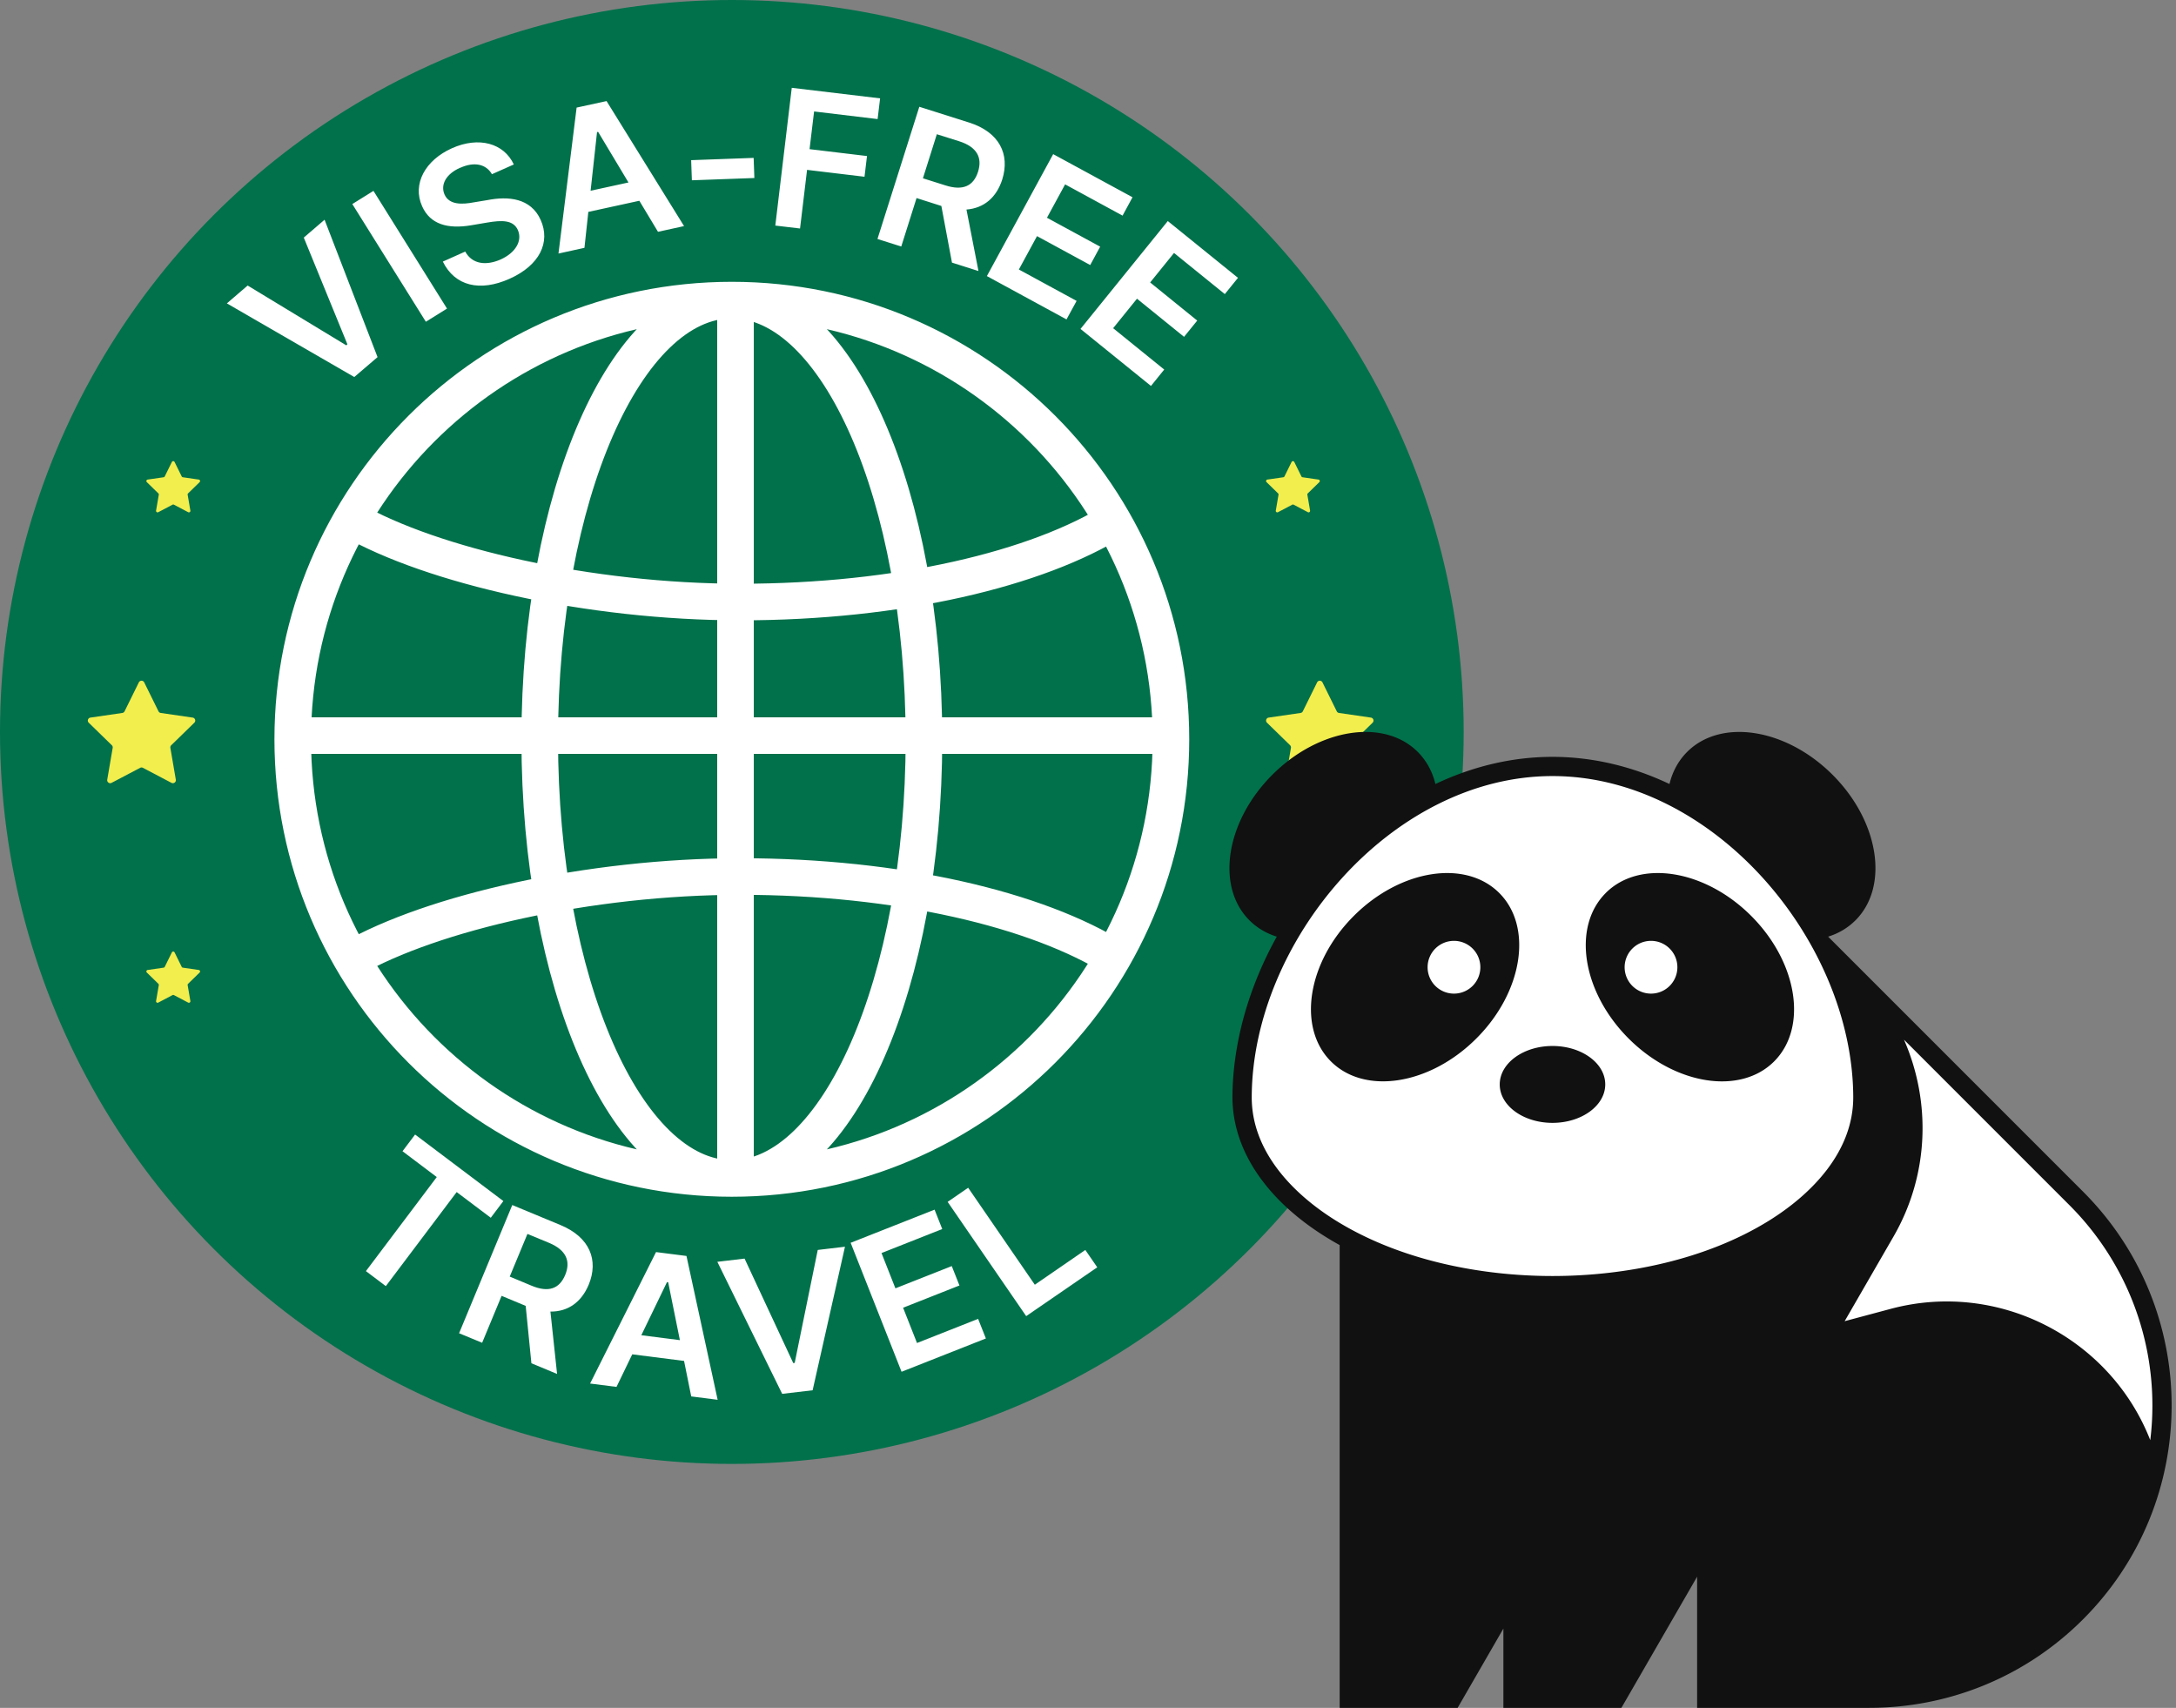
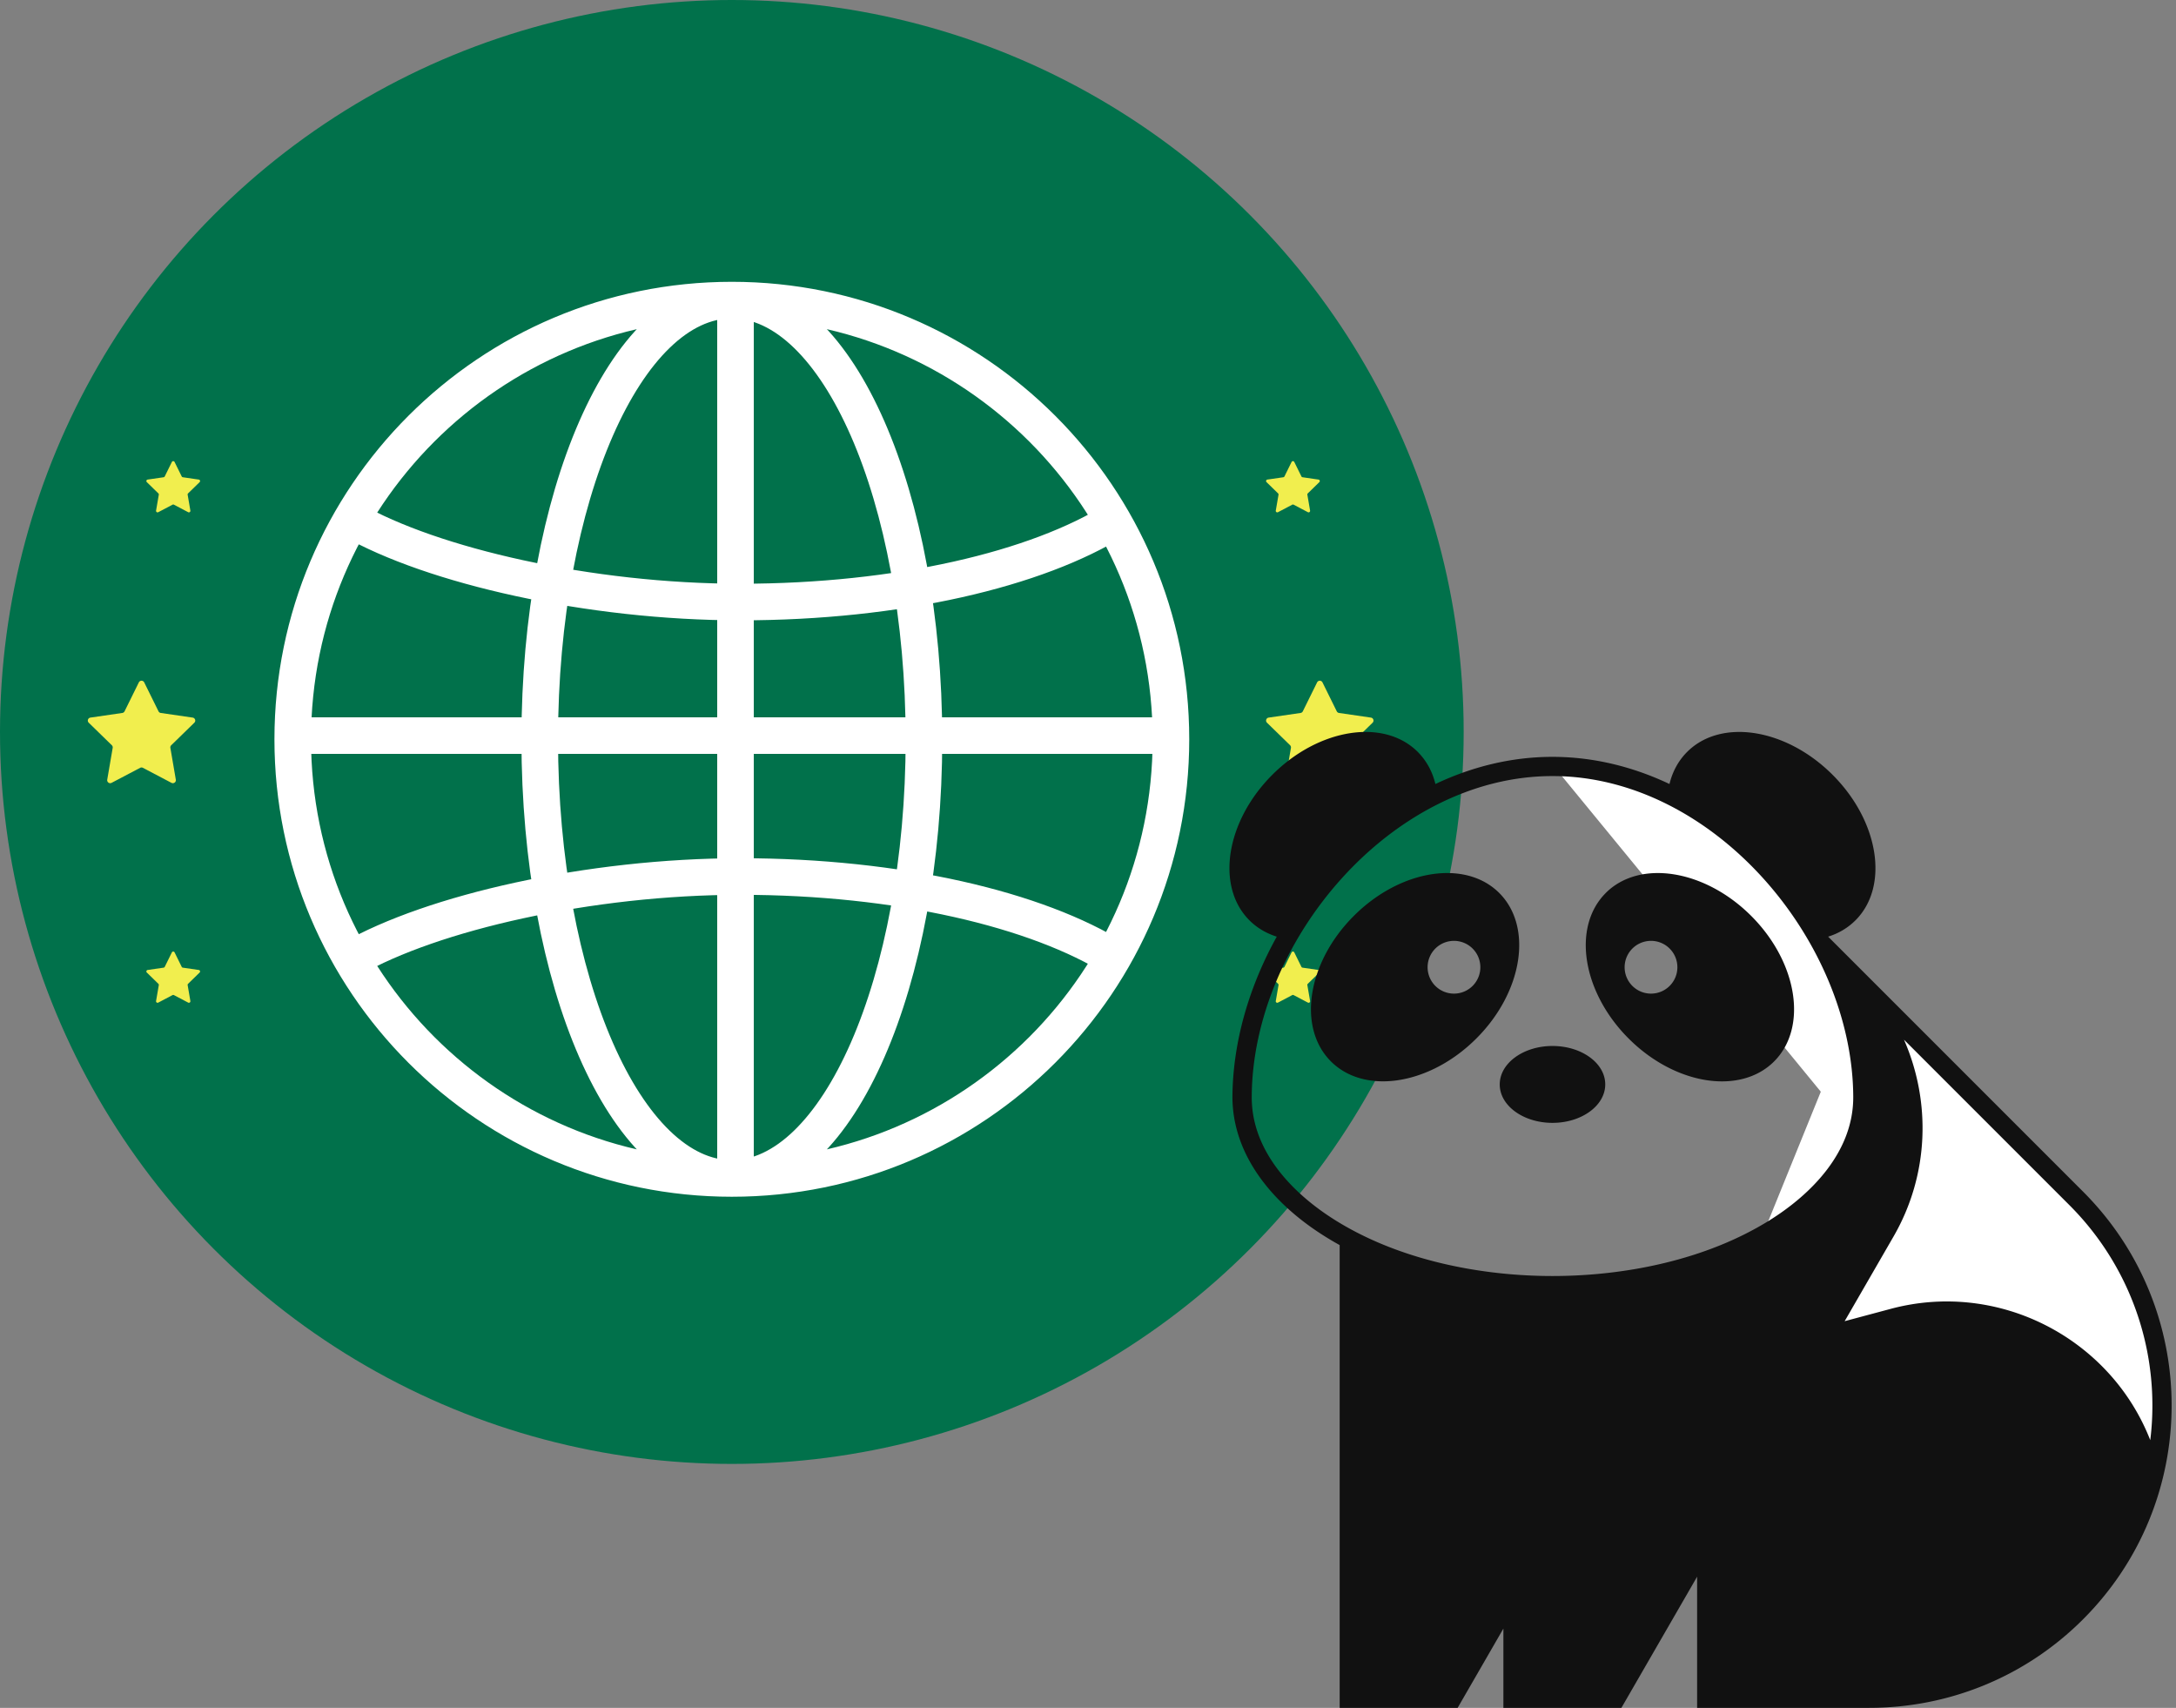
<svg xmlns="http://www.w3.org/2000/svg" width="446" height="350" fill="none">
  <rect width="100%" height="100%" fill="#808080" stroke="none" />
  <circle cx="150" cy="150" r="150" fill="#01714B" />
  <path fill="#F1EE4E" d="M269.956 139.843a.617.617 0 0 1 1.105 0l2.925 5.926a.61.61 0 0 0 .463.337l6.54.951a.616.616 0 0 1 .342 1.05l-4.733 4.613a.62.62 0 0 0-.177.545l1.117 6.514a.616.616 0 0 1-.893.649l-5.85-3.075a.61.61 0 0 0-.573 0l-5.849 3.075a.616.616 0 0 1-.894-.649l1.117-6.514a.62.62 0 0 0-.177-.545l-4.732-4.613a.615.615 0 0 1 .341-1.05l6.54-.951a.62.62 0 0 0 .464-.337zM264.728 94.672a.308.308 0 0 1 .552 0l1.463 2.963c.045.09.131.154.232.168l3.27.475a.308.308 0 0 1 .17.526l-2.366 2.306a.31.31 0 0 0-.088.273l.558 3.256a.308.308 0 0 1-.447.325l-2.924-1.538a.31.31 0 0 0-.287 0l-2.925 1.538a.308.308 0 0 1-.447-.325l.559-3.256a.31.31 0 0 0-.089-.273l-2.366-2.306a.308.308 0 0 1 .171-.526l3.27-.475a.31.31 0 0 0 .232-.168zM264.728 195.172a.308.308 0 0 1 .552 0l1.463 2.963a.3.3 0 0 0 .232.168l3.27.475a.308.308 0 0 1 .17.526l-2.366 2.306a.31.31 0 0 0-.088.273l.558 3.256a.308.308 0 0 1-.447.325l-2.924-1.538a.31.31 0 0 0-.287 0l-2.925 1.538a.308.308 0 0 1-.447-.325l.559-3.256a.31.31 0 0 0-.089-.273l-2.366-2.306a.309.309 0 0 1 .171-.526l3.27-.475a.3.3 0 0 0 .232-.168zM35.228 94.672a.308.308 0 0 1 .553 0l1.462 2.963c.045.09.131.154.232.168l3.27.475a.308.308 0 0 1 .17.526l-2.366 2.306a.31.31 0 0 0-.088.273l.558 3.256a.308.308 0 0 1-.447.325l-2.924-1.538a.31.31 0 0 0-.287 0l-2.925 1.538a.308.308 0 0 1-.447-.325l.559-3.256a.31.31 0 0 0-.089-.273l-2.366-2.306a.308.308 0 0 1 .171-.526l3.27-.475a.31.31 0 0 0 .232-.168zM35.228 195.172a.308.308 0 0 1 .553 0l1.462 2.963a.3.3 0 0 0 .232.168l3.27.475a.308.308 0 0 1 .17.526l-2.366 2.306a.31.31 0 0 0-.088.273l.558 3.256a.308.308 0 0 1-.447.325l-2.924-1.538a.31.31 0 0 0-.287 0l-2.925 1.538a.308.308 0 0 1-.447-.325l.559-3.256a.31.31 0 0 0-.089-.273l-2.366-2.306a.308.308 0 0 1 .171-.526l3.27-.475a.3.3 0 0 0 .232-.168zM28.456 139.843a.616.616 0 0 1 1.105 0l2.925 5.926c.09.182.263.308.463.337l6.54.951a.615.615 0 0 1 .342 1.05l-4.733 4.613a.62.62 0 0 0-.177.545l1.117 6.514a.616.616 0 0 1-.893.649l-5.85-3.075a.61.61 0 0 0-.573 0l-5.85 3.075a.616.616 0 0 1-.893-.649l1.117-6.514a.62.62 0 0 0-.177-.545l-4.732-4.613a.615.615 0 0 1 .341-1.05l6.54-.951a.62.62 0 0 0 .464-.337z" />
  <g fill="#fff" clip-path="url(#a)">
-     <path d="m85.08 232.5 18.09 13.635-2.58 3.42-6.99-5.265-14.52 19.275L75 260.49l14.52-19.275-7.02-5.295zM105.016 246.958l9.87 4.095c6.03 2.505 7.845 7.215 5.775 12.225-1.5 3.57-4.23 5.535-7.845 5.505l1.365 12.78-5.265-2.19-1.17-11.76-4.935-2.055-3.99 9.615-4.725-1.95L105 246.943zm3.885 16.5c3.555 1.5 5.775.63 6.945-2.19 1.155-2.79.24-5.085-3.315-6.57l-4.425-1.83-3.63 8.745zM120.946 283.528l13.515-26.94 6.24.795 6.39 29.475-5.415-.69-1.47-7.275-10.62-1.35-3.225 6.675zm18.405-8.895-2.4-11.865-.24-.03-5.265 10.89 7.89 1.005zM162.569 279.342l.315-.045 4.725-23.145 5.58-.66-6.63 29.415-6.24.735-13.29-27.06 5.58-.66 9.975 21.405zM174.346 254.688l17.205-6.795 1.575 3.975-12.45 4.92 2.85 7.23 11.55-4.56 1.575 3.975-11.55 4.56 2.85 7.23 12.525-4.95 1.59 4.02-17.28 6.825-10.44-26.445zM194.236 246.299l4.2-2.895 13.665 19.875 10.35-7.125 2.445 3.555-14.565 10.005-16.11-23.43z" />
-   </g>
+     </g>
  <path stroke="#fff" stroke-width="7.5" d="M150 241.5c49.706 0 90-40.294 90-90s-40.294-90-90-90m0 180c-49.706 0-90-40.294-90-90s40.294-90 90-90m0 180c-21.746 0-39.375-40.294-39.375-90s17.629-90 39.375-90m0 180c21.746 0 39.375-40.294 39.375-90s-17.629-90-39.375-90m-77.96 135c16.489-9.442 48.717-16.875 79.724-16.875 32.36 0 60.786 6.729 76.986 16.875m-156.71-90c16.489 9.442 48.717 16.875 79.724 16.875 32.36 0 60.786-6.729 76.986-16.875M60 150.75h180M150.75 61.5v180" />
  <g fill="#fff" clip-path="url(#b)">
-     <path d="m70.965 70.77.24-.21-8.94-21.87 4.26-3.66 10.86 28.154-4.77 4.08L46.5 62.174l4.26-3.66 20.19 12.24zM91.62 63.237l-4.334 2.7-15.075-24.12 4.335-2.7zM94.335 34.364c-2.97 1.305-4.08 3.525-3.225 5.49.96 2.19 3.675 2.055 6.045 1.605l2.73-.45c4.275-.84 8.91-.45 10.935 4.065 2.04 4.56-.18 9.285-6.39 12.06-6.045 2.7-11.175 1.515-13.665-3.525l4.59-2.055c1.425 2.61 4.29 2.925 7.26 1.62 3.06-1.38 4.5-3.825 3.525-6.045-.93-2.04-3.18-2.055-6.315-1.515l-3.27.555c-4.755.795-8.37-.165-10.035-3.9-2.055-4.59.66-9.45 6.12-11.895 5.505-2.46 10.635-1.035 12.675 3.33l-4.485 1.995c-1.23-2.13-3.69-2.58-6.48-1.32zM114.466 51.958l3.72-29.91 6.135-1.335 15.885 25.62-5.34 1.17-3.825-6.36-10.455 2.28-.795 7.365zm14.355-14.55-6.225-10.38-.225.045-1.32 12.015 7.77-1.695zM154.619 36.48l-12.81.466-.15-4.125 12.81-.465zM162.299 17.997l18.09 2.16-.51 4.245-13.02-1.56-.93 7.725 11.775 1.41-.51 4.245-11.775-1.41-1.44 12.015-5.07-.6 3.375-28.245zM188.431 21.882l10.185 3.225c6.21 1.965 8.43 6.495 6.81 11.67-1.185 3.69-3.735 5.88-7.335 6.165l2.46 12.6-5.43-1.725-2.175-11.61-5.085-1.62-3.135 9.93-4.875-1.545 8.58-27.105zm5.295 16.095c3.66 1.185 5.805.135 6.735-2.775.915-2.88-.195-5.085-3.87-6.255l-4.575-1.44-2.85 9.03zM215.864 31.588l16.26 8.835-2.04 3.765-11.775-6.405-3.72 6.84 10.905 5.925-2.04 3.765-10.905-5.925-3.72 6.84 11.835 6.435-2.07 3.795-16.32-8.88zM239.356 45.299l14.385 11.64-2.7 3.33-10.41-8.43-4.89 6.045 9.645 7.815-2.7 3.33-9.645-7.815-4.89 6.045 10.47 8.475-2.715 3.36-14.445-11.685z" />
-   </g>
+     </g>
  <g fill-rule="evenodd" clip-path="url(#c)" clip-rule="evenodd">
    <path fill="#fff" d="M381.341 203.635s75.727 52.663 61.057 97.955l-67.032-4.525-18.84-32.249 24.824-61.181z" />
-     <path fill="#fff" d="M319.201 157.916s61.883-2.534 60.656 73.922c0 0-2.854 34.783-60.656 34.783 0 0-65.582-2.899-64.32-47.649 0 0 9.061-58.522 64.32-61.056" />
+     <path fill="#fff" d="M319.201 157.916s61.883-2.534 60.656 73.922" />
    <path fill="#111" d="M383.136 349.99c15.862 0 31.715-6.046 43.816-18.147 24.203-24.202 24.203-63.439 0-87.641l-52.253-52.254c2.125-.658 4.027-1.77 5.61-3.352 6.935-6.936 4.837-20.29-4.695-29.813-9.531-9.531-22.877-11.63-29.812-4.694-1.814 1.813-3.014 4.072-3.619 6.579-7.468-3.539-15.577-5.566-23.988-5.566-8.412 0-16.52 2.027-23.989 5.566-.605-2.507-1.805-4.766-3.619-6.579-6.935-6.936-20.29-4.837-29.812 4.694-9.532 9.532-11.63 22.877-4.695 29.813 1.583 1.582 3.495 2.685 5.611 3.352-5.691 10.251-9.016 21.65-9.087 32.835 0 12.074 8.491 22.922 21.979 30.373v94.843h24.175l9.381-16.254v16.254h24.184l15.524-26.887v26.887h35.28zm-75.842-166.987c6.935 6.935 4.837 20.29-4.695 29.812-9.531 9.532-22.877 11.63-29.812 4.695s-4.837-20.29 4.695-29.812c9.531-9.532 22.877-11.63 29.812-4.695m31.102 9.807a5.403 5.403 0 0 1 5.405 5.406 5.403 5.403 0 0 1-5.405 5.406 5.404 5.404 0 0 1-5.406-5.406 5.404 5.404 0 0 1 5.406-5.406m-40.385 0a5.404 5.404 0 0 1 5.406 5.406 5.404 5.404 0 0 1-5.406 5.406 5.403 5.403 0 0 1-5.405-5.406 5.403 5.403 0 0 1 5.405-5.406m31.102-9.807c6.935-6.935 20.29-4.837 29.821 4.695s11.63 22.877 4.695 29.821c-6.935 6.935-20.29 4.837-29.821-4.695s-11.63-22.877-4.695-29.812zm-.098 39.228c0 4.348-4.845 7.878-10.811 7.878-5.975 0-10.821-3.53-10.812-7.878 0-4.348 4.845-7.877 10.812-7.877 5.974 0 10.811 3.521 10.811 7.868zm61.234-9.167 33.921 33.921a57.99 57.99 0 0 1 16.991 41.033c0 2.391-.143 4.765-.436 7.113-8.162-20.877-31.075-32.836-53.205-26.905l-9.434 2.525 10.012-17.338c7.371-12.759 7.673-27.741 2.151-40.349m-10.402 11.728c.044 11.132-8.412 19.872-17.312 25.385-12.883 7.984-29.332 11.318-44.331 11.318s-31.449-3.334-44.332-11.318c-8.9-5.513-17.356-14.253-17.312-25.385.125-31.857 28.604-65.751 61.644-65.751s61.518 33.894 61.643 65.751" />
  </g>
  <defs>
    <clipPath id="a">
      <path fill="#fff" d="M75 232.5h149.895v54.345H75z" />
    </clipPath>
    <clipPath id="b">
      <path fill="#fff" d="M46.5 18h207.225v61.11H46.5z" />
    </clipPath>
    <clipPath id="c">
      <path fill="#fff" d="M445.109 150H252v200h193.109z" />
    </clipPath>
  </defs>
</svg>